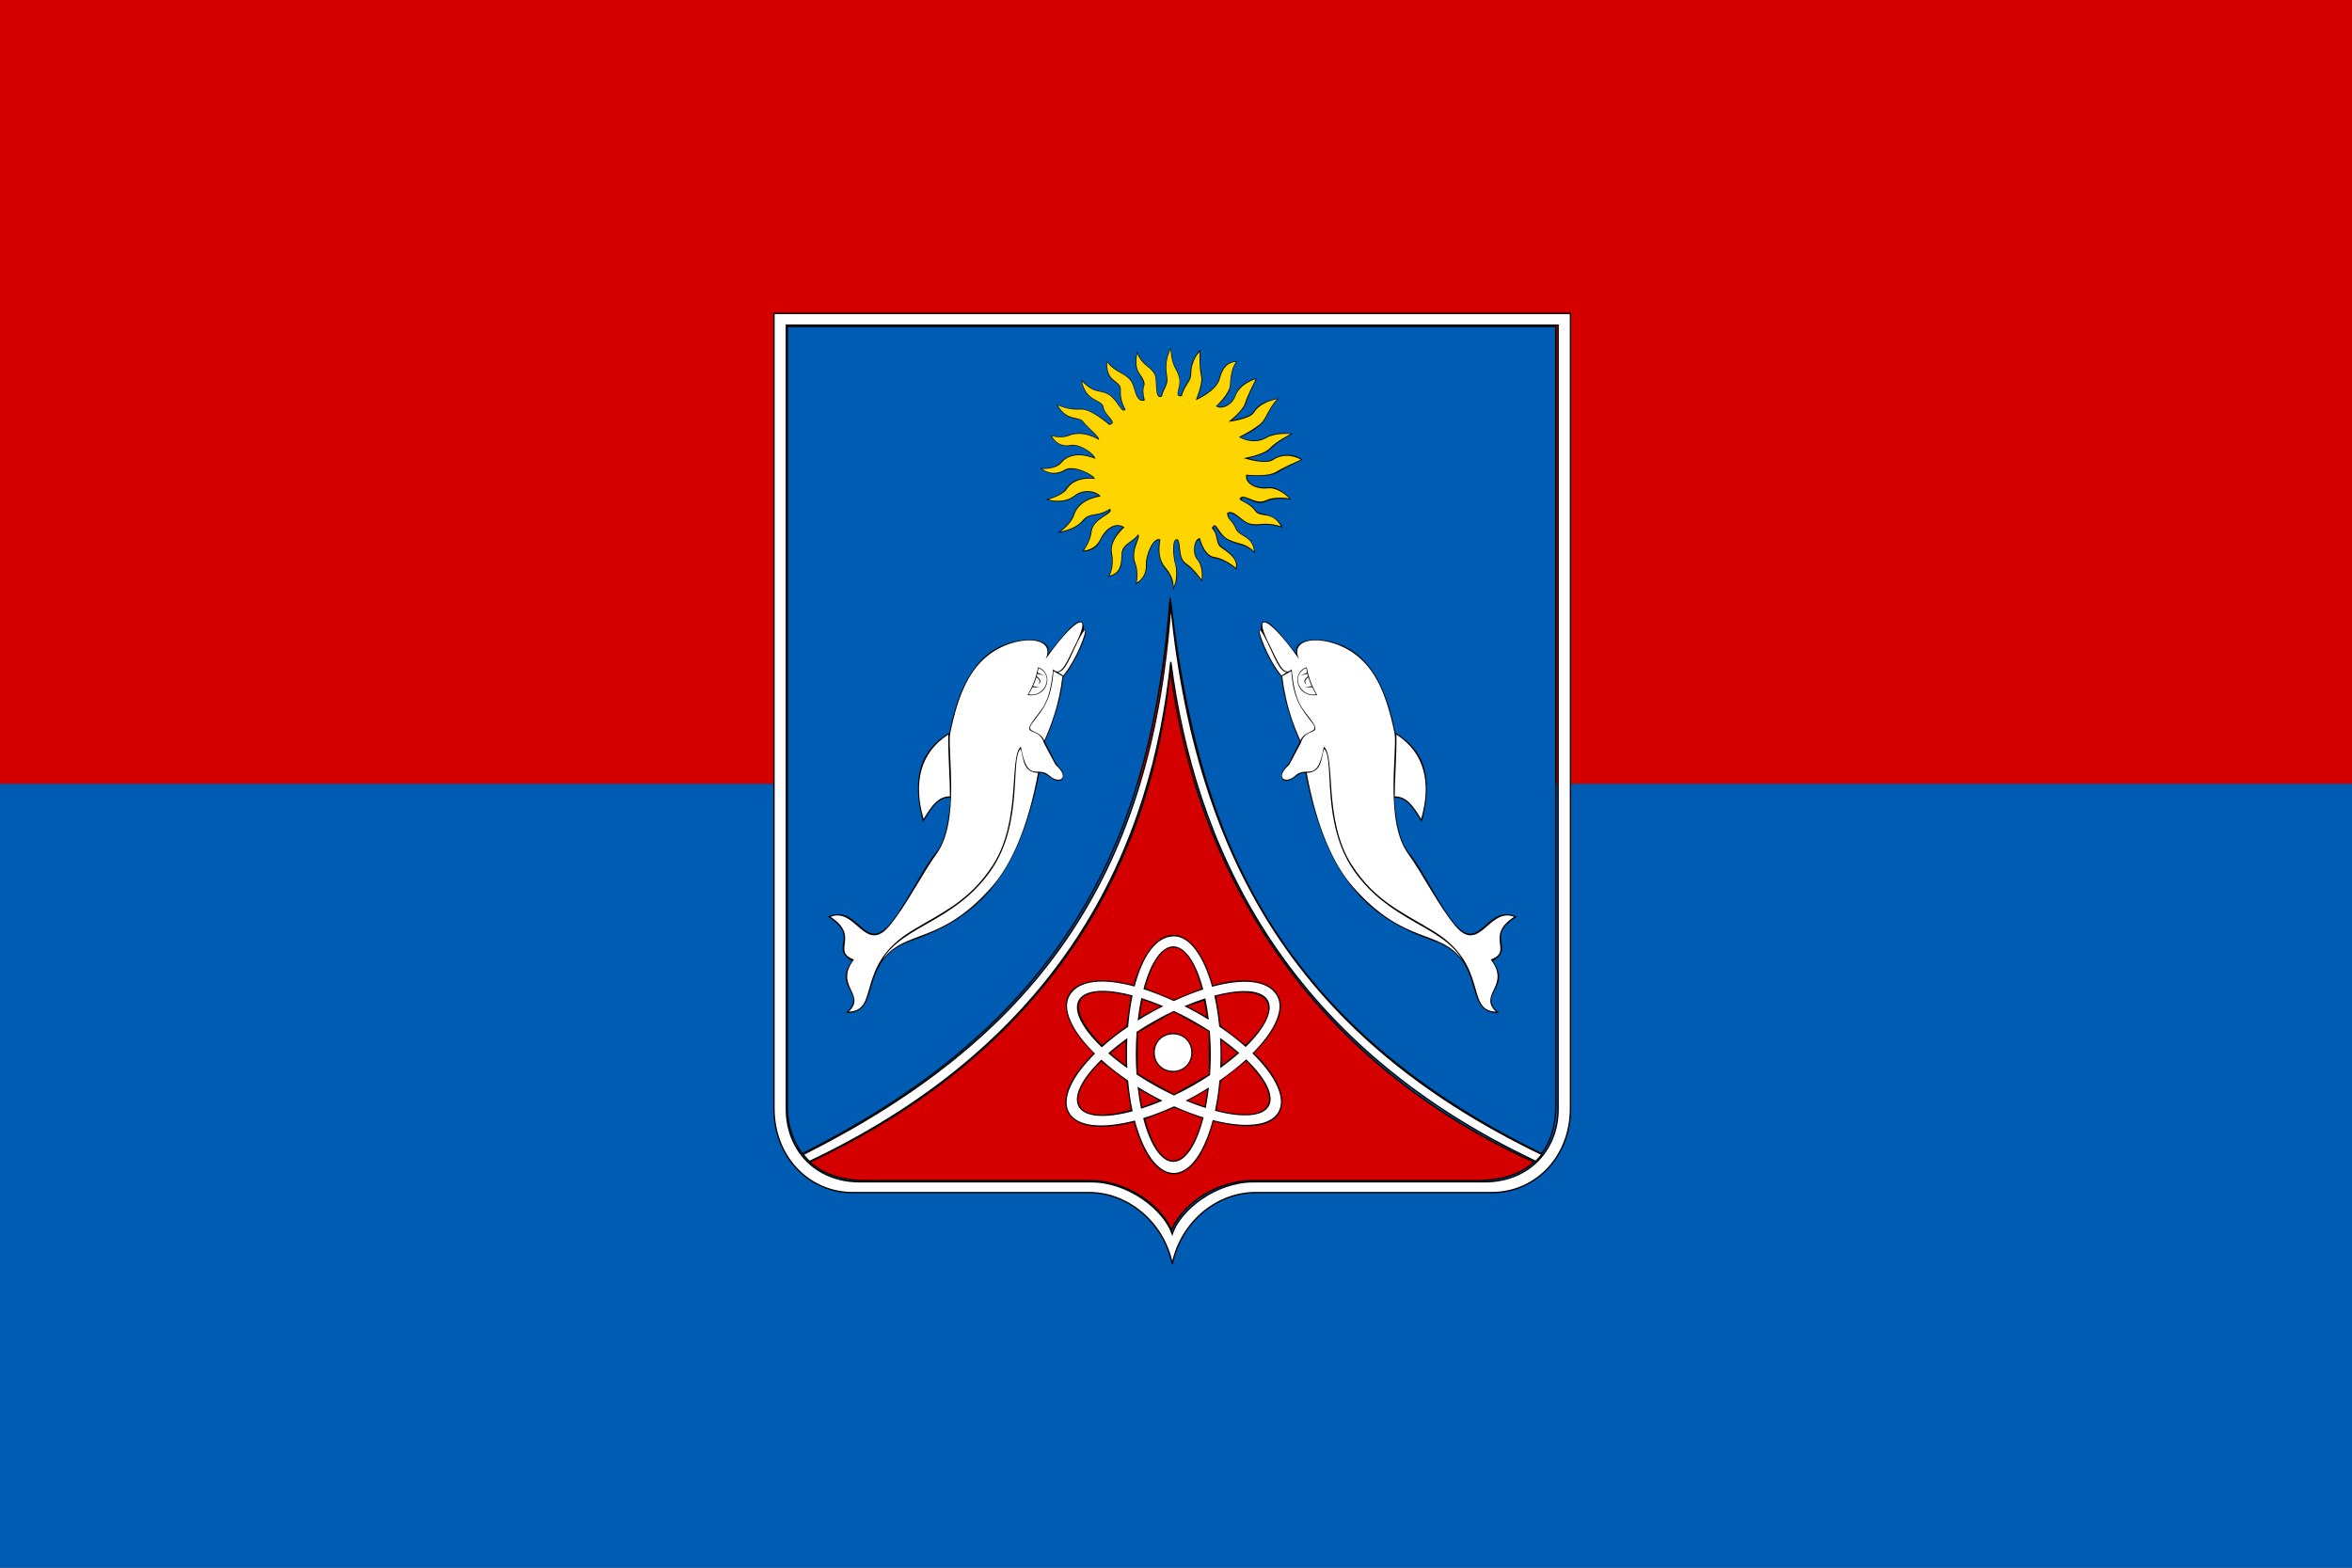
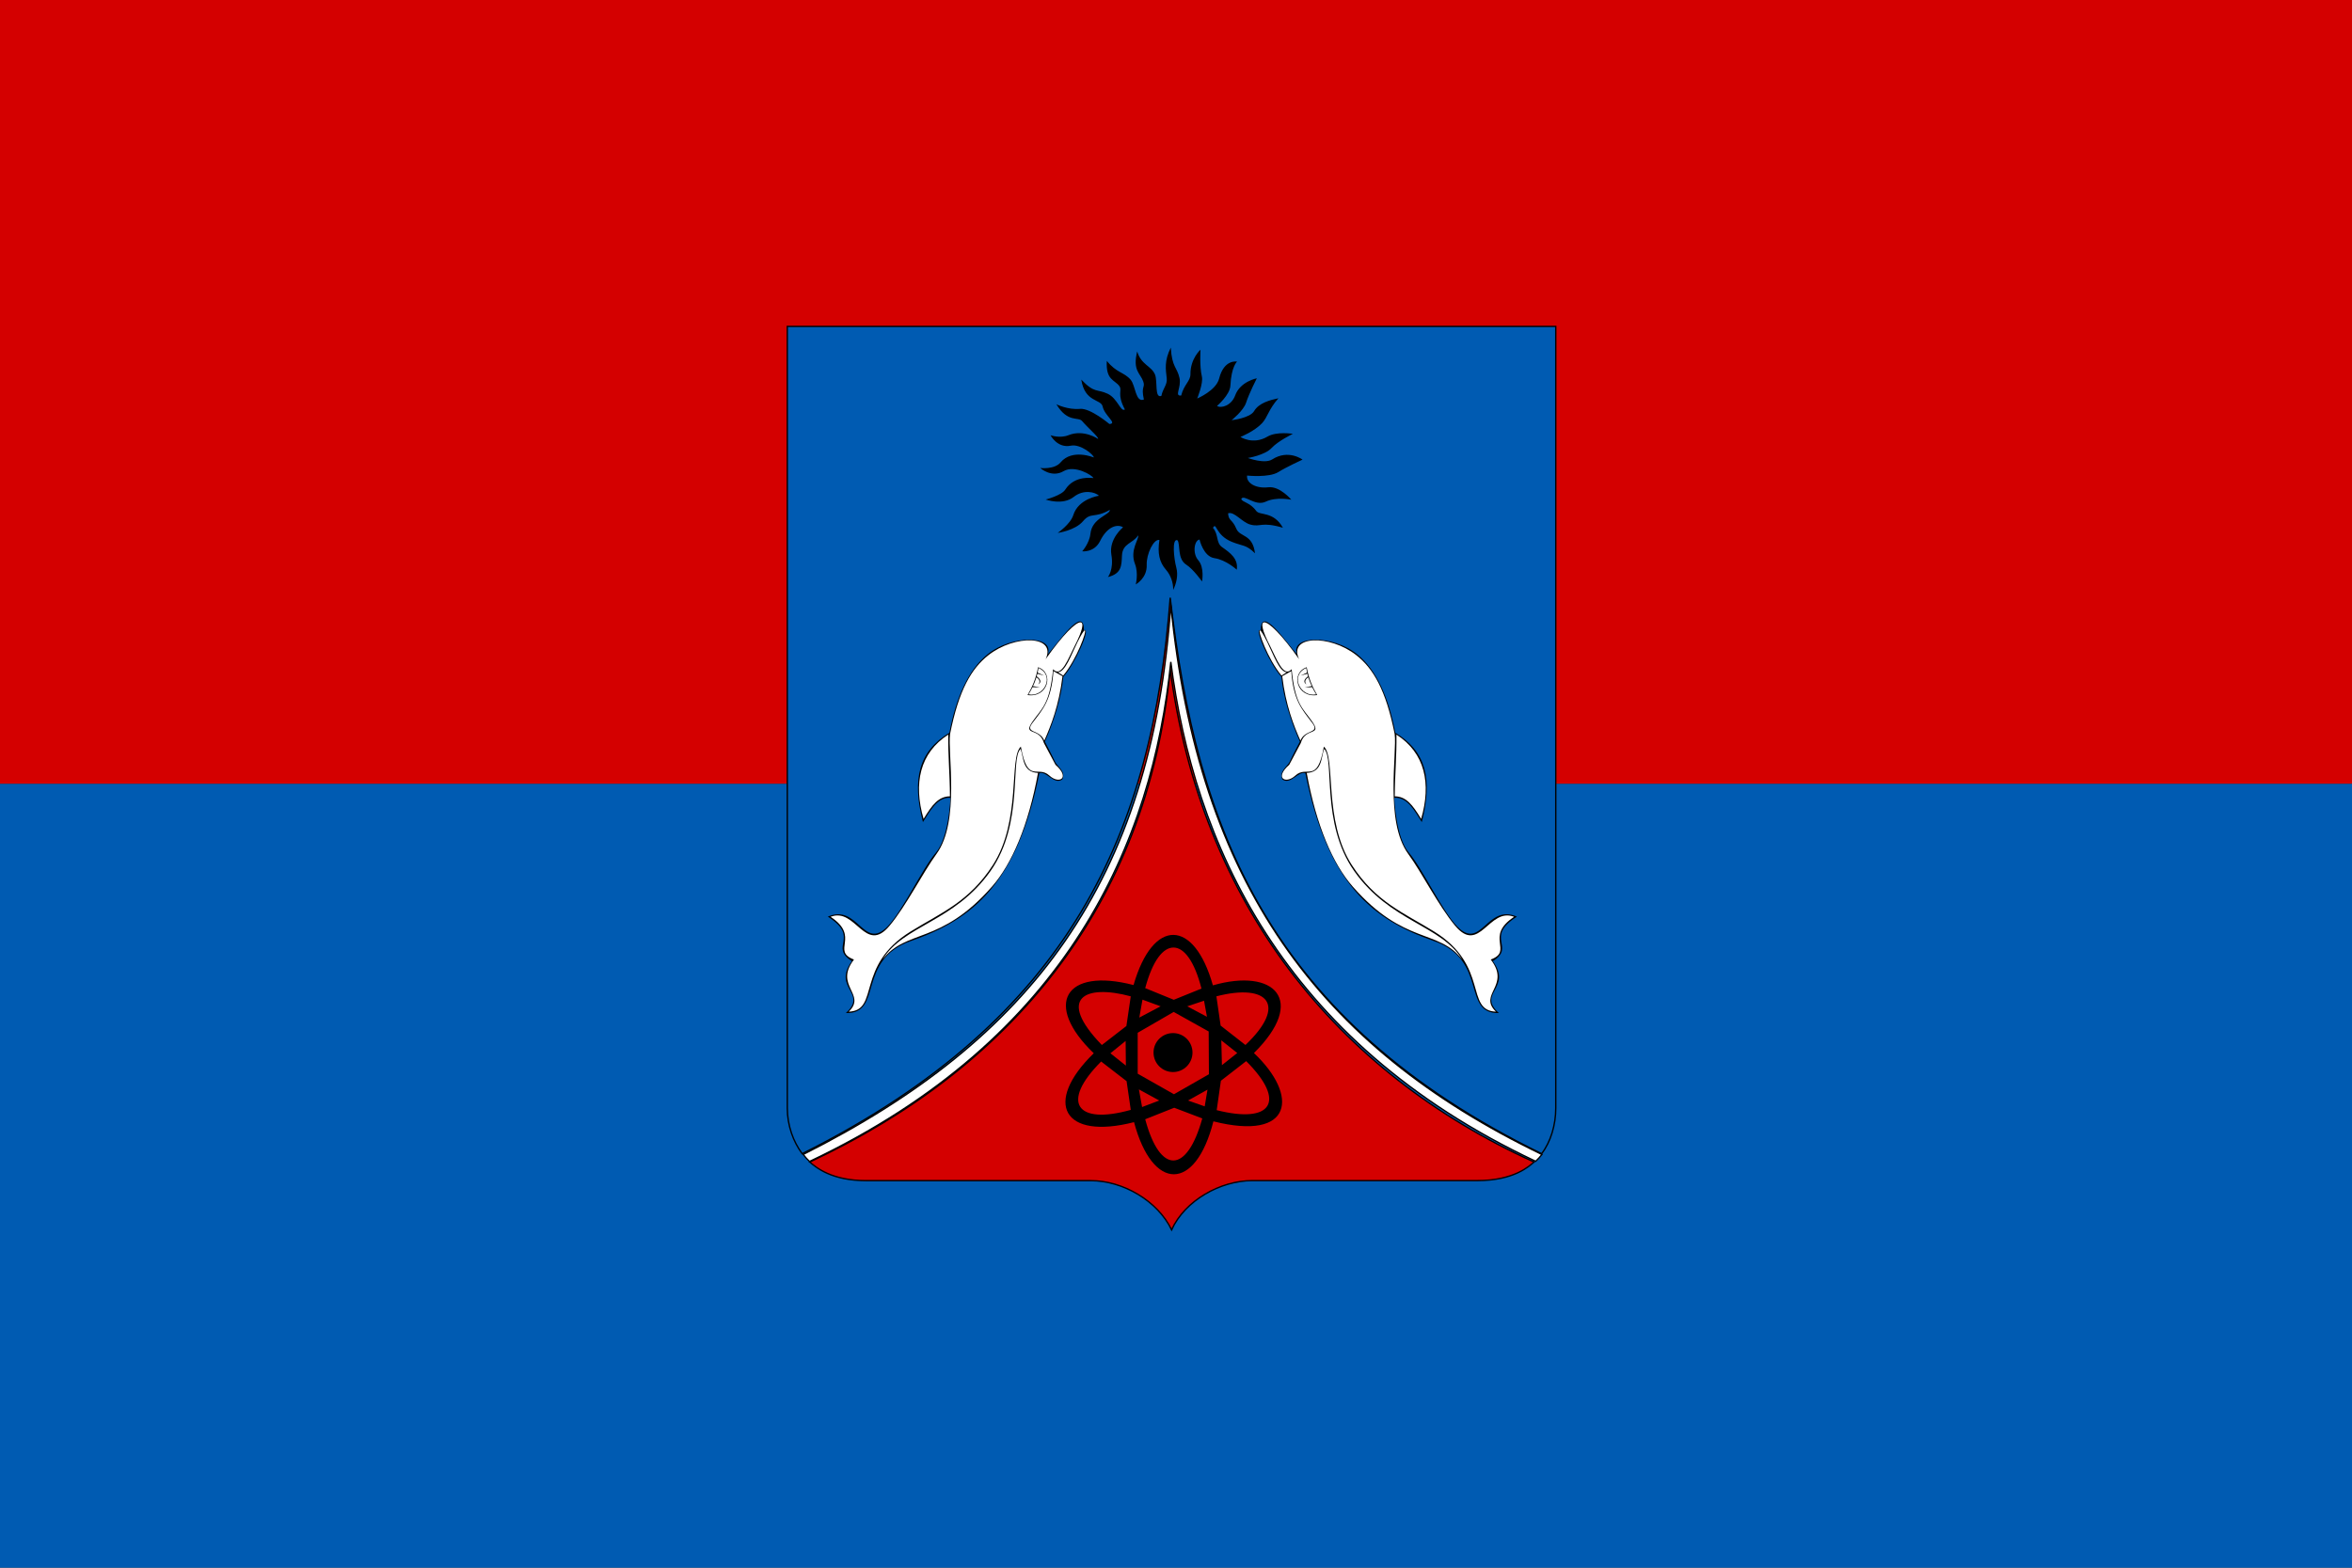
<svg xmlns="http://www.w3.org/2000/svg" xmlns:ns1="http://www.inkscape.org/namespaces/inkscape" xmlns:ns2="http://sodipodi.sourceforge.net/DTD/sodipodi-0.dtd" id="svg2" version="1.1" ns1:version="0.91 r13725" width="600" height="400" viewBox="0 0 600 400" ns2:docname="FLA Shcholkine.svg">
  <rect x="0" y="0" width="600" height="400" fill="#333333" stroke="none" />
  <defs id="defs6" />
  <ns2:namedview pagecolor="#ffffff" bordercolor="#666666" borderopacity="1" objecttolerance="10" gridtolerance="10" guidetolerance="10" ns1:pageopacity="0" ns1:pageshadow="2" ns1:window-width="1680" ns1:window-height="1000" id="namedview4" showgrid="false" fit-margin-top="0" fit-margin-left="0" fit-margin-right="0" fit-margin-bottom="0" ns1:zoom="0.81682427" ns1:cx="792.03281" ns1:cy="323.92317" ns1:window-x="0" ns1:window-y="0" ns1:window-maximized="1" ns1:current-layer="svg2" />
  <rect style="opacity:1;fill:#d40000;fill-opacity:1;stroke:none" id="rect4138" width="600" height="200" x="0" y="0" rx="4.5664054e-15" ry="1.3465258e-16" />
  <rect ry="1.3465258e-16" rx="4.5664054e-15" y="200" x="0" height="200" width="600" id="rect4140" style="opacity:1;fill:#005bb2;fill-opacity:1;stroke:none" />
  <g transform="matrix(0.73,0,0,0.73,118.174,-9.901)" id="g5107">
-     <path style="fill:#ffffff;fill-opacity:1;stroke:#000000;stroke-width:0.469;stroke-miterlimit:4;stroke-dasharray:none;stroke-opacity:1" d="m 382.605,401.255 c 0,13.849 -9.817,25.379 -25.793,25.379 l -80.786,0 c -13.006,0 -25.485,9.729 -28.247,18.196 -2.955,-8.466 -15.28,-18.196 -28.286,-18.196 l -80.786,0 c -15.977,0 -25.793,-11.53 -25.793,-25.379 l -8e-5,-274.05 269.691,0 z m -274.018,-278.133 0,277.822 c 0,17.208 12.411,29.458 27.428,29.458 l 82.73,0 c 12.918,0 25.841,9.727 29.033,24.932 3.192,-15.205 16.077,-24.932 28.995,-24.932 l 82.73,0 c 15.017,0 27.428,-12.25 27.428,-29.458 l 3e-5,-277.822 z" id="path5025-3" ns1:connector-curvature="0" ns2:nodetypes="ssscsssccscssscssscc" />
    <g id="g5379">
      <g transform="matrix(1.113,0,0,1.09,-1.733,-0.019)" id="g3784-2">
        <path transform="matrix(0.719,0,0,0.72,-0.772,1.666)" ns2:nodetypes="cscccscc" ns1:connector-curvature="0" id="path7602" d="m 144.75,160.369 0,348.137 c 0,7.758 2.61,14.979 6.499,20.312 118.248,-60.307 152.922,-144.248 160.711,-247.63 11.608,102.982 42.771,187.93 162.19,247.63 3.972,-5.273 6.18,-12.846 6.18,-20.312 l 0,-348.137 z" style="opacity:1;fill:#005bb2;fill-opacity:1;stroke:#000000;stroke-width:0.591;stroke-miterlimit:4;stroke-dasharray:none;stroke-opacity:1" />
        <path ns2:nodetypes="ccsscsscc" ns1:connector-curvature="0" id="path5895-6-4" transform="matrix(0.719,0,0,0.72,-0.772,1.666)" d="m 311.96,312.97 c -9.942,106.118 -70.55,178.183 -157.421,219.547 2.769,2.396 9.48,8.303 24.722,8.303 l 98.054,0 c 13.904,0 29.133,8.911 35.258,21.901 5.838,-13.116 21.346,-21.923 35.223,-21.923 l 98.312,0 c 16.085,0 22.718,-6.523 24.749,-8.281 C 384.757,492.805 325.427,417.767 311.96,312.97 Z" style="opacity:1;fill:#d40000;fill-opacity:1;stroke:#000000;stroke-width:0.591;stroke-miterlimit:4;stroke-dasharray:none;stroke-opacity:1" />
      </g>
      <path style="opacity:1;fill:#ffffff;fill-opacity:1;stroke:#000000;stroke-width:0.469;stroke-miterlimit:4;stroke-dasharray:none;stroke-opacity:1" d="m 121.031,419.509 c 90.723,-43.032 119.779,-111.816 126.233,-174.607 8.05,62.508 38.094,132.398 127.512,174.556 0.778,-0.732 1.5,-1.523 2.165,-2.373 -78.1,-37.718 -120.121,-95.055 -129.677,-192.047 -6.658,96.92 -48.999,152.086 -128.454,192.04 0.701,0.873 1.329,1.642 2.222,2.43 z" id="rect4550" ns1:connector-curvature="0" ns2:nodetypes="ccccccc" />
      <g id="g5262" transform="matrix(0.344,-0.007,0.007,0.337,-28.271,-11.515)">
        <path ns2:nodetypes="ccscccsscccsccsccc" ns1:connector-curvature="0" id="path4221" d="m 697.571,742.622 c 0.732,-27.451 -27.204,13.644 -37.18,23.996 7.346,-19.492 -35.899,-21.313 -61.439,-0.931 -19.472,15.539 -32.48,43.378 -40.11,80.294 -31.416,18.47 -39.2,47.172 -28.776,92.083 7.858,-11.992 15.311,-25.856 28.455,-24.595 0,0 -2.176,40.826 -15.946,56.562 -14.191,16.218 -34.918,59.645 -50.61,75.462 -25.067,25.267 -29.393,-24.556 -60.489,-11.409 33.088,22.409 0.071,30.994 23.508,46.624 -20.671,27.838 15.82,33.289 -7.209,53.698 38.218,1.853 11.343,-54.616 67.713,-73.373 62.349,-20.747 108.879,-56.428 133.841,-171.189 7.48,-2.384 14.431,12.684 23.065,7.067 4.42,-8.048 -4.957,-13.989 -6.877,-18.551 -2.665,-6.33 -9.945,-21.143 -9.945,-21.143 9.561,-20.537 17.571,-44.845 20.179,-66.902 11.149,-11.254 30.016,-51.48 21.82,-47.693 z" style="opacity:1;fill:#000000;fill-opacity:1;fill-rule:evenodd;stroke:none;stroke-width:1px;stroke-linecap:butt;stroke-linejoin:miter;stroke-opacity:1" />
        <path ns2:nodetypes="scscsscccsscsccscssssccsccccccccccccccccsccccccccscscc" ns1:connector-curvature="0" id="path4223" d="m 694.262,734.303 c -4.739,-0.289 -18.117,12.403 -36.188,37.508 12.04,-24.567 -30.445,-26.578 -57.951,-5.434 -17.595,13.525 -30.797,35.432 -40.635,80.957 -2.985,19.19 8.325,90.941 -16.205,123.881 -14.553,19.543 -31.813,53.063 -49.209,73.535 -25.489,29.996 -33.912,-20.199 -59.746,-10.422 30.177,21.277 -0.544,35.401 22.814,44.777 -21.155,26.843 12.462,36.182 -6.396,53.943 31.77,-0.64 7.418,-47.468 64.605,-81.877 30.911,-18.599 59.829,-29.271 84.861,-67.164 30.107,-45.575 18.314,-111.335 30.877,-122.113 6.125,39.561 16.681,19.112 28.398,30.643 9.537,9.385 21.569,3.079 6.396,-11.088 l -11.301,-22.814 c -4.352,-17.063 -22.105,-7.145 -10.873,-22.814 9.643,-13.453 17.541,-16.953 21.748,-53.518 8.066,9.893 15.941,-11.512 22.326,-23.504 8.623,-16.194 10.162,-24.271 6.477,-24.496 z m 4.152,8.422 c -0.894,0.145 -3.328,3.667 -7.697,12.178 -6.661,12.974 -12.751,30.447 -20.408,30.672 l 5.301,3.541 c 14.318,-16.863 25.488,-46.825 22.805,-46.391 z m -48.184,37.223 c 16.641,6.3 9.313,32.218 -11.25,28.629 4.819,-7.951 8.903,-16.856 11.25,-28.629 z m 0.455,0.795 -0.945,4.812 6.586,3.244 -6.869,-2.135 -0.787,2.699 c 5.127,3.927 4.014,6.92 1.451,8.301 2.829,-2.947 0.419,-5.962 -1.754,-7.23 -1.105,2.974 -2.017,5.948 -3.727,8.922 l 7.172,1.531 -7.574,-0.365 c -1.297,2.374 -2.374,4.601 -4.271,7.375 15.766,3.616 27.596,-18.853 10.719,-27.154 z m 15.121,3.592 c -2.801,30.532 -11.697,39.449 -22.389,53.201 -8.547,10.994 7.143,6.442 11.625,18.627 7.026,-15.362 15.617,-36.033 19.826,-66.387 z M 557.654,847.912 c -29.38,18.442 -36.546,49.956 -26.84,86.879 9.036,-14.571 15.765,-23.019 27.236,-22.863 0.364,-22.896 -1.153,-42.381 -0.396,-64.016 z m 73.162,16.354 c -11.255,10.046 2.136,76.911 -32.949,125.719 -37.702,52.448 -89.695,54.397 -111.727,89.807 24.537,-31.569 59.107,-13.529 112.742,-73.465 20.569,-22.985 38.144,-62.085 49.078,-116.82 -15.832,-0.985 -14.156,-16.111 -17.145,-25.24 z" style="fill:#ffffff;fill-opacity:1;fill-rule:evenodd;stroke:none;stroke-width:1px;stroke-linecap:butt;stroke-linejoin:miter;stroke-opacity:1" />
      </g>
      <g transform="matrix(-0.344,-0.007,-0.007,0.337,523.882,-11.515)" id="g4634">
        <path style="opacity:1;fill:#000000;fill-opacity:1;fill-rule:evenodd;stroke:none;stroke-width:1px;stroke-linecap:butt;stroke-linejoin:miter;stroke-opacity:1" d="m 697.571,742.622 c 0.732,-27.451 -27.204,13.644 -37.18,23.996 7.346,-19.492 -35.899,-21.313 -61.439,-0.931 -19.472,15.539 -32.48,43.378 -40.11,80.294 -31.416,18.47 -39.2,47.172 -28.776,92.083 7.858,-11.992 15.311,-25.856 28.455,-24.595 0,0 -2.176,40.826 -15.946,56.562 -14.191,16.218 -34.918,59.645 -50.61,75.462 -25.067,25.267 -29.393,-24.556 -60.489,-11.409 33.088,22.409 0.071,30.994 23.508,46.624 -20.671,27.838 15.82,33.289 -7.209,53.698 38.218,1.853 11.343,-54.616 67.713,-73.373 62.349,-20.747 108.879,-56.428 133.841,-171.189 7.48,-2.384 14.431,12.684 23.065,7.067 4.42,-8.048 -4.957,-13.989 -6.877,-18.551 -2.665,-6.33 -9.945,-21.143 -9.945,-21.143 9.561,-20.537 17.571,-44.845 20.179,-66.902 11.149,-11.254 30.016,-51.48 21.82,-47.693 z" id="path4636" ns1:connector-curvature="0" ns2:nodetypes="ccscccsscccsccsccc" />
        <path style="fill:#ffffff;fill-opacity:1;fill-rule:evenodd;stroke:none;stroke-width:1px;stroke-linecap:butt;stroke-linejoin:miter;stroke-opacity:1" d="m 694.262,734.303 c -4.739,-0.289 -18.117,12.403 -36.188,37.508 12.04,-24.567 -30.445,-26.578 -57.951,-5.434 -17.595,13.525 -30.797,35.432 -40.635,80.957 -2.985,19.19 8.325,90.941 -16.205,123.881 -14.553,19.543 -31.813,53.063 -49.209,73.535 -25.489,29.996 -33.912,-20.199 -59.746,-10.422 30.177,21.277 -0.544,35.401 22.814,44.777 -21.155,26.843 12.462,36.182 -6.396,53.943 31.77,-0.64 7.418,-47.468 64.605,-81.877 30.911,-18.599 59.829,-29.271 84.861,-67.164 30.107,-45.575 18.314,-111.335 30.877,-122.113 6.125,39.561 16.681,19.112 28.398,30.643 9.537,9.385 21.569,3.079 6.396,-11.088 l -11.301,-22.814 c -4.352,-17.063 -22.105,-7.145 -10.873,-22.814 9.643,-13.453 17.541,-16.953 21.748,-53.518 8.066,9.893 15.941,-11.512 22.326,-23.504 8.623,-16.194 10.162,-24.271 6.477,-24.496 z m 4.152,8.422 c -0.894,0.145 -3.328,3.667 -7.697,12.178 -6.661,12.974 -12.751,30.447 -20.408,30.672 l 5.301,3.541 c 14.318,-16.863 25.488,-46.825 22.805,-46.391 z m -48.184,37.223 c 16.641,6.3 9.313,32.218 -11.25,28.629 4.819,-7.951 8.903,-16.856 11.25,-28.629 z m 0.455,0.795 -0.945,4.812 6.586,3.244 -6.869,-2.135 -0.787,2.699 c 5.127,3.927 4.014,6.92 1.451,8.301 2.829,-2.947 0.419,-5.962 -1.754,-7.23 -1.105,2.974 -2.017,5.948 -3.727,8.922 l 7.172,1.531 -7.574,-0.365 c -1.297,2.374 -2.374,4.601 -4.271,7.375 15.766,3.616 27.596,-18.853 10.719,-27.154 z m 15.121,3.592 c -2.801,30.532 -11.697,39.449 -22.389,53.201 -8.547,10.994 7.143,6.442 11.625,18.627 7.026,-15.362 15.617,-36.033 19.826,-66.387 z M 557.654,847.912 c -29.38,18.442 -36.546,49.956 -26.84,86.879 9.036,-14.571 15.765,-23.019 27.236,-22.863 0.364,-22.896 -1.153,-42.381 -0.396,-64.016 z m 73.162,16.354 c -11.255,10.046 2.136,76.911 -32.949,125.719 -37.702,52.448 -89.695,54.397 -111.727,89.807 24.537,-31.569 59.107,-13.529 112.742,-73.465 20.569,-22.985 38.144,-62.085 49.078,-116.82 -15.832,-0.985 -14.156,-16.111 -17.145,-25.24 z" id="path4638" ns1:connector-curvature="0" ns2:nodetypes="scscsscccsscsccscssssccsccccccccccccccccsccccccccscscc" />
      </g>
      <g transform="matrix(0.819,0,0,0.802,51.368,2.636)" id="g5237">
        <path style="fill:#000000;fill-opacity:1;fill-rule:evenodd;stroke:none;stroke-width:1.067px;stroke-linecap:butt;stroke-linejoin:miter;stroke-opacity:1" d="m 219.593,192.081 c -3.58,-6.844 -0.966,-8.184 -2.357,-10.18 -1.94,-2.785 -5.862,-2.476 -5.35,-11.003 4.159,5.318 7.317,4.84 10.148,8.206 2.159,2.566 2.052,10.064 5.665,8.641 -1.314,-5.981 0.671,-5.097 -0.275,-7.872 -1.23,-3.607 -4.636,-4.709 -2.577,-13.095 1.681,5.882 6.039,6.272 7.593,10.067 1.178,2.877 -0.258,10.533 2.725,9.306 0.632,-3.317 2.6,-4.786 2.279,-7.665 -0.432,-3.879 -1.109,-7.576 1.731,-13.37 0.524,8.752 2.698,8.454 3.728,13.274 0.882,4.127 -2.391,8.005 0.719,7.594 1.13,-4.746 3.965,-6.274 3.941,-9.282 -0.053,-6.798 4.289,-10.679 4.289,-10.679 0,0 -0.456,7.171 0.585,11.663 0.685,2.955 -1.991,9.619 -1.991,9.619 0,0 8.071,-3.464 9.357,-8.692 2.11,-8.575 7.644,-7.399 7.644,-7.399 0,0 -2.451,2.181 -2.837,10.476 -0.189,4.071 -5.709,8.838 -5.709,8.838 1.694,1.213 6.175,-0.121 7.753,-4.578 2.16,-6.1 9.236,-7.458 9.236,-7.458 0,0 -3.245,6.447 -4.589,10.658 -1.118,3.504 -6.179,7.601 -6.179,7.601 0,0 7.816,-0.854 9.62,-3.983 2.037,-3.535 6.749,-4.793 10.367,-5.575 -4.253,4.915 -4.616,8.283 -6.993,10.873 -3.291,3.587 -9.213,5.988 -9.213,5.988 0,0 5.336,3.607 11.547,-0.157 3.872,-2.347 10.827,-1.201 10.827,-1.201 0,0 -6.239,3.052 -9.061,6.15 -2.936,3.223 -10.161,4.375 -10.161,4.375 0,0 7.177,2.733 10.416,0.612 6.905,-4.522 12.925,0.1 12.925,0.1 0,0 -6.834,3.194 -10.319,5.423 -3.988,2.551 -13.349,1.527 -13.349,1.527 -0.401,3.215 3.692,5.755 9.048,5.11 4.944,-0.596 9.828,5.416 9.828,5.416 0,0 -6.381,-1.369 -10.923,0.852 -4.527,2.214 -9.223,-3.408 -10.434,-1.206 0.4,1.518 3.662,1.404 6.381,5.241 1.497,2.113 7.322,-0.021 11.39,7.325 -9.371,-2.791 -9.386,-0.135 -13.906,-1.381 -3.564,-0.982 -6.869,-5.872 -9.503,-4.897 0.283,3.503 1.764,2.395 3.527,6.695 1.577,3.847 6.935,2.139 7.974,10.725 -3.808,-3.87 -5.327,-3.094 -9.89,-4.993 -7.155,-2.979 -6.488,-8.976 -8.049,-6.097 2.505,2.959 1.222,6.482 3.895,8.404 3.345,2.405 7.006,5.017 6.255,9.832 0,0 -4.546,-4.29 -9.514,-5.03 -4.751,-0.708 -6.36,-8.106 -6.36,-8.106 -2.251,0.256 -3.109,6.028 -0.566,8.98 2.754,3.197 1.631,9.296 1.631,9.296 0,0 -3.689,-5.353 -6.776,-7.363 -3.883,-2.528 -2.404,-8.966 -3.72,-10.622 -2.46,-0.924 -1.503,8.086 -0.497,11.852 0.909,3.407 0.019,7.055 -1.322,9.81 0.075,-3.127 -1.053,-6.444 -3.051,-8.765 -2.848,-3.307 -3.71,-7.27 -2.816,-13.003 -2.444,-0.58 -5.607,6.153 -5.426,10.855 0.224,5.816 -4.678,8.512 -4.678,8.512 0,0 1.227,-4.841 -0.324,-8.903 -2.347,-6.144 1.902,-10.917 1.319,-12.464 -2.256,3.649 -6.661,3.347 -6.884,8.877 -0.178,4.392 -0.187,7.784 -5.976,9.277 0,0 2.564,-3.275 1.468,-9.676 -1.191,-6.954 4.983,-12.01 4.983,-12.01 -2.283,-1.45 -6.628,-0.602 -9.796,5.975 -2.47,5.129 -7.648,4.504 -7.648,4.504 0,0 3.094,-3.492 3.521,-7.675 0.705,-6.908 8.39,-8.196 8.291,-10.401 -6.62,3.872 -8.049,0.826 -11.425,4.917 -3.406,4.128 -10.832,5.132 -10.832,5.132 0,0 5.439,-3.81 6.648,-7.745 2.228,-7.253 10.976,-8.456 10.976,-8.456 -1.548,-1.542 -6.478,-2.955 -10.807,0.526 -4.736,3.808 -11.942,1.137 -11.942,1.137 0,0 6.787,-1.797 8.339,-4.316 4.006,-6.502 12.019,-5.031 12.019,-5.031 -0.356,-1.224 -7.997,-5.861 -12.701,-3.035 -5.177,3.111 -9.993,-1.367 -9.993,-1.367 0,0 6.062,0.771 8.677,-2.431 4.993,-6.112 14.199,-2.159 14.199,-2.159 -0.035,-1.159 -5.67,-6.008 -9.825,-5.139 -5.781,1.21 -8.648,-4.547 -8.648,-4.547 0,0 3.983,1.478 7.653,-0.025 6.597,-2.702 12.653,1.639 12.653,1.639 0.214,-0.899 -4.171,-4.613 -6.833,-7.798 -1.672,-2.001 -6.182,0.876 -10.966,-7.309 0,0 4.898,2.493 10.086,2 4.408,-0.419 12.523,6.594 12.523,6.594 3.6,-0.199 -2.056,-3.575 -2.877,-7.631 -0.676,-3.337 -7.62,-1.687 -9.116,-11.721 5.72,6.139 6.688,3.969 11.263,6.17 4.227,2.034 5.534,8.07 7.333,6.851 z" id="path5284" ns1:connector-curvature="0" ns2:nodetypes="cscscscscscscscscscscscscscscscscscscscscscscscscscscscscscscscscscscscscscscscscscscscscscscscsc" />
-         <path ns2:nodetypes="cscscscscscscscscscscscscscscscscscscscscscscscscscscscscscscscscscscscscscscscscscscscscscscscsc" ns1:connector-curvature="0" id="path3395" d="m 219.867,192.1 c -3.431,-6.559 -1.14,-8.531 -2.472,-10.444 -1.859,-2.669 -5.618,-2.696 -5.365,-10.213 3.986,5.096 7.268,4.387 10.108,8.245 1.904,2.588 1.715,9.636 5.953,8.476 -1.665,-6.559 0.568,-5.767 -0.339,-8.426 -1.179,-3.457 -4.349,-4.003 -2.886,-12.075 1.968,5.398 5.974,5.765 7.462,9.401 1.129,2.757 -0.404,10.998 3.078,9.334 0.605,-3.178 2.628,-4.96 2.321,-7.719 -0.414,-3.717 -1.211,-7.164 1.312,-12.815 0.656,8.426 2.746,8.044 3.733,12.663 0.845,3.955 -2.702,8.331 1.095,7.727 1.083,-4.548 4.038,-6.504 4.015,-9.387 -0.051,-6.514 3.618,-9.893 3.618,-9.893 0,0 -0.351,6.574 0.647,10.879 0.656,2.832 -2.291,10.168 -2.291,10.168 0,0 8.931,-3.806 10.317,-9.52 1.883,-7.761 6.866,-7.088 6.866,-7.088 0,0 -2.246,2.03 -2.616,9.979 -0.182,3.901 -5.954,9.242 -5.954,9.242 1.802,1.638 6.73,0.019 8.242,-4.251 2.069,-5.845 8.699,-7.503 8.699,-7.503 0,0 -3.348,6.577 -4.635,10.612 -1.072,3.357 -6.965,7.954 -6.965,7.954 0,0 9.204,-1.072 10.933,-4.071 1.952,-3.387 6.289,-5.069 9.756,-5.817 -4.075,4.71 -4.602,8.591 -7.057,10.716 -3.527,3.053 -9.185,5.797 -9.185,5.797 0,0 5.946,3.932 11.897,0.325 3.711,-2.249 10.197,-1.626 10.197,-1.626 0,0 -6.097,3.103 -8.801,6.071 -2.814,3.089 -11.282,4.43 -11.282,4.43 0,0 9.208,3.081 12.418,0.883 6.026,-4.126 12.028,-0.201 12.028,-0.201 0,0 -7.143,3.121 -10.482,5.256 -3.821,2.444 -12.851,1.285 -12.851,1.285 -0.919,3.675 4.073,6.585 9.205,5.966 4.738,-0.571 9.18,4.417 9.18,4.417 0,0 -5.877,-1.253 -10.23,0.876 -4.338,2.122 -9.373,-3.741 -11.009,-0.799 0.383,1.455 4.084,1.674 6.649,5.379 2.267,3.273 7.135,-0.317 11.033,6.722 -7.256,-2.437 -9.086,-0.103 -13.418,-1.297 -3.415,-0.941 -6.846,-6.544 -9.608,-4.541 0.271,3.357 1.997,2.771 3.687,6.891 1.511,3.686 7.078,2.805 7.836,9.844 -3.649,-3.709 -6.275,-3.074 -10.573,-5.065 -5.133,-2.379 -5.326,-9.136 -7.475,-5.069 2.817,2.717 1.409,6.597 3.97,8.439 3.206,2.305 7.098,4.823 6.313,8.89 0,0 -4.409,-4.059 -9.169,-4.769 -4.553,-0.679 -6.144,-8.23 -6.144,-8.23 -2.569,0.143 -3.599,6.601 -1.162,9.43 2.639,3.063 1.873,8.698 1.873,8.698 0,0 -3.507,-5.066 -6.465,-6.992 -3.721,-2.423 -2.071,-8.274 -3.695,-10.548 -2.721,-1.004 -2.16,6.928 -1.197,10.536 0.871,3.264 0.688,7.581 -0.596,10.221 0.071,-2.997 -1.41,-6.106 -3.325,-8.33 -2.729,-3.169 -3.214,-6.938 -2.358,-12.432 -2.997,-1.356 -6.321,6.676 -6.147,11.181 0.214,5.573 -3.923,7.658 -3.923,7.658 0,0 0.944,-4.615 -0.543,-8.508 -2.249,-5.888 2.818,-11.404 1.129,-12.602 -2.162,3.497 -6.857,4.005 -7.071,8.65 -0.194,4.207 -0.155,8.027 -5.136,9.457 0,0 2.189,-3.7 1.067,-9.821 -1.09,-5.944 5.32,-11.274 5.32,-11.274 -2.525,-2.097 -7.289,-1.109 -10.324,5.194 -2.367,4.914 -7.02,4.884 -7.02,4.884 0,0 2.867,-3.882 3.276,-7.89 0.675,-6.619 9.992,-7.844 7.935,-10.334 -5.928,3.948 -8.426,1.034 -11.841,5.25 -2.988,3.69 -9.258,4.7 -9.258,4.7 0,0 4.609,-3.378 5.772,-7.147 2.254,-7.307 11.332,-8.14 11.332,-8.14 -1.738,-2.387 -7.217,-3.609 -11.365,-0.273 -4.539,3.649 -11.036,1.635 -11.036,1.635 0,0 6.268,-1.9 7.756,-4.314 3.839,-6.231 12.173,-4.666 12.173,-4.666 -0.151,-1.715 -9.016,-6.449 -12.928,-4.012 -5.361,3.339 -9.624,-0.427 -9.624,-0.427 0,0 5.786,0.432 8.283,-2.644 4.995,-6.151 14.471,-1.695 14.471,-1.695 -0.202,-2.119 -6.643,-6.836 -10.624,-6.002 -5.54,1.16 -7.993,-3.937 -7.993,-3.937 0,0 3.859,1.29 7.375,-0.15 6.322,-2.589 12.755,1.865 12.755,1.865 0.541,-1.408 -4.274,-4.847 -6.673,-8.019 -2.023,-2.674 -6.596,0.167 -10.928,-7.088 0,0 4.904,2.305 9.875,1.832 4.224,-0.401 12.163,6.719 12.163,6.719 4.166,-0.929 -1.916,-3.938 -2.509,-7.858 -0.528,-3.495 -7.354,-2.028 -9.176,-11.228 5.481,5.883 7.553,3.579 11.461,5.986 3.828,2.357 5.412,8.594 7.139,6.388 z" style="fill:#ffd500;fill-opacity:1;fill-rule:evenodd;stroke:none;stroke-width:1.067px;stroke-linecap:butt;stroke-linejoin:miter;stroke-opacity:1" />
      </g>
      <path style="opacity:1;fill:#000000;fill-opacity:1;fill-rule:evenodd;stroke:none;stroke-width:0.937px;stroke-linecap:butt;stroke-linejoin:miter;stroke-opacity:1" d="m 234.242,357.86 c -23.998,-6.246 -31.663,6.794 -13.906,23.841 -17.812,17.358 -10.656,30.438 14.076,24.08 6.479,24.338 21.501,24.335 27.735,-0.281 27.866,7.038 29.913,-9.025 14.167,-23.87 18.664,-18.473 7.151,-29.856 -14.345,-23.66 -6.544,-23.283 -20.935,-23.71 -27.727,-0.11 z m 14.023,-13.109 c 3.651,0.053 7.263,4.753 9.716,14.344 l -9.669,3.916 -9.996,-4.071 c 2.608,-9.744 6.298,-14.242 9.949,-14.189 z m -14.995,17.052 -1.528,10.375 -8.578,6.639 c -16.002,-16.522 -5.814,-21.326 10.105,-17.013 z m 40.077,17.013 -8.67,-6.778 -1.482,-10.235 c 18.033,-4.656 24.892,3.011 10.152,17.013 z m -35.983,-15.85 6.334,2.33 -7.447,3.936 z m 21.511,0.375 1.02,5.61 -6.885,-3.655 z m -10.6,3.918 12.222,6.825 0.083,14.963 -12.213,6.982 -12.673,-7.182 -0.007,-14.305 z m -0.242,7.394 c -3.761,0 -6.809,3.049 -6.809,6.809 0,3.761 3.049,6.809 6.809,6.809 3.761,0 6.809,-3.049 6.809,-6.809 0,-3.761 -3.049,-6.809 -6.809,-6.809 z m -16.558,2.746 0.089,8.624 -5.407,-4.315 z m 33.436,-0.209 5.574,4.426 -5.361,4.245 z m -41.991,7.401 8.889,6.864 1.463,10.042 c -19.064,5.343 -24.621,-2.646 -10.352,-16.907 z m 50.685,-0.14 c 14.269,14.261 8.761,21.97 -10.304,17.139 l 1.464,-10.275 z m -37.493,9.883 7.117,3.888 -6.004,2.281 z m 23.97,0.093 -0.973,5.843 -5.818,-2.048 z m -11.629,6.324 9.809,3.73 c -5.324,19.321 -14.728,19.781 -19.944,0.293 z" id="path4640" ns1:connector-curvature="0" ns2:nodetypes="cccccccscccscccccccccccccccccccccccssssscccccccccccccccccccccccccccc" />
-       <path style="opacity:1;fill:#ffffff;fill-opacity:1;stroke:none" d="m 248.293,340.843 c -6.187,0.056 -10.915,6.967 -13.659,17.542 -10.897,-2.954 -19.534,-2.294 -22.712,3.135 -2.808,4.798 0.914,12.5 8.857,20.334 -8.023,7.913 -11.798,15.716 -9.024,20.591 2.821,4.958 11.738,5.702 22.954,2.767 2.935,11.056 7.922,18.333 13.583,18.333 5.688,0 10.696,-7.351 13.625,-18.497 11.202,2.885 20.098,2.126 22.92,-2.798 2.785,-4.859 -1.002,-12.635 -9.054,-20.522 7.723,-7.764 11.314,-15.368 8.55,-20.125 -3.167,-5.451 -11.781,-6.108 -22.648,-3.133 -2.957,-10.684 -7.851,-17.677 -13.393,-17.627 z m -0.163,3.487 c 4.119,0.015 7.995,5.595 10.467,15.066 -3.289,1.064 -6.745,2.43 -10.289,4.068 -3.658,-1.687 -7.224,-3.087 -10.613,-4.171 2.472,-9.407 6.334,-14.944 10.435,-14.963 z m -24.253,15.545 c 2.877,0.06 6.277,0.609 10.03,1.619 -0.71,3.381 -1.236,7.063 -1.563,10.967 -3.404,2.321 -6.49,4.737 -9.197,7.169 -7.122,-6.818 -10.11,-12.942 -8.068,-16.534 1.252,-2.185 4.306,-3.302 8.798,-3.22 z m 48.558,0.078 c 4.471,-0.082 7.511,1.039 8.757,3.229 2.012,3.556 -0.86,9.593 -7.774,16.338 -2.72,-2.428 -5.822,-4.841 -9.245,-7.159 -0.369,-3.833 -0.95,-7.455 -1.708,-10.788 3.73,-1.01 7.109,-1.559 9.969,-1.62 z m -35.474,2.436 c 2.482,0.783 5.061,1.739 7.683,2.85 -1.564,0.792 -3.137,1.628 -4.717,2.517 -1.456,0.819 -2.867,1.662 -4.241,2.522 0.318,-2.762 0.745,-5.409 1.275,-7.888 z m 22.366,0.112 c 0.497,2.367 0.903,4.884 1.208,7.507 -1.297,-0.8 -2.629,-1.586 -3.998,-2.351 -1.524,-0.851 -3.041,-1.653 -4.55,-2.415 2.503,-1.062 4.965,-1.981 7.34,-2.74 z m -11.016,4.387 c 2.189,1.034 4.373,2.158 6.522,3.357 2.079,1.165 4.114,2.394 6.079,3.671 0.209,2.655 0.317,5.368 0.322,8.09 -7e-4,2.465 -0.086,4.923 -0.253,7.341 -2.046,1.351 -4.171,2.65 -6.344,3.878 -2.057,1.155 -4.148,2.24 -6.243,3.243 -2.227,-1.049 -4.449,-2.192 -6.634,-3.412 -2.224,-1.248 -4.398,-2.569 -6.488,-3.943 -0.16,-2.341 -0.242,-4.721 -0.246,-7.106 0.002,-2.622 0.098,-5.236 0.289,-7.8 2.035,-1.342 4.147,-2.632 6.308,-3.853 2.203,-1.24 4.443,-2.4 6.688,-3.464 z m -0.275,8.191 c -3.635,-1e-4 -6.388,2.752 -6.388,6.387 -1.5e-4,3.635 2.752,6.388 6.388,6.388 3.635,1.4e-4 6.388,-2.752 6.388,-6.388 -2.2e-4,-3.635 -2.753,-6.387 -6.388,-6.387 z m 16.441,1.263 c 2.423,1.72 4.676,3.487 6.709,5.261 -2.011,1.783 -4.245,3.56 -6.65,5.292 0.069,-1.543 0.108,-3.11 0.108,-4.7 0,-1.987 -0.059,-3.94 -0.166,-5.853 z m -32.393,0.08 c -0.09,1.887 -0.139,3.812 -0.139,5.773 -1e-5,1.597 0.039,3.17 0.109,4.719 -2.401,-1.708 -4.635,-3.461 -6.652,-5.221 2.026,-1.778 4.269,-3.548 6.682,-5.272 z m 41.524,7.401 c 7.011,6.761 9.935,12.819 7.906,16.383 -2.093,3.617 -9.081,4.212 -18.824,1.602 0.7,-3.279 1.227,-6.827 1.557,-10.562 3.482,-2.405 6.629,-4.909 9.361,-7.422 z m -50.63,0.104 c 2.743,2.479 5.888,4.946 9.364,7.315 0.335,3.798 0.873,7.401 1.59,10.726 -9.763,2.657 -16.773,2.072 -18.865,-1.572 -2.023,-3.581 0.904,-9.674 7.911,-16.468 z m 12.679,9.479 c 1.477,0.924 2.997,1.83 4.569,2.708 1.379,0.771 2.758,1.497 4.131,2.187 -2.56,1.088 -5.078,2.027 -7.504,2.799 -0.497,-2.428 -0.898,-5.009 -1.196,-7.695 z m 24.927,0.251 c -0.285,2.507 -0.661,4.92 -1.122,7.201 -2.264,-0.723 -4.607,-1.59 -6.988,-2.585 1.227,-0.628 2.458,-1.289 3.69,-1.982 1.519,-0.855 2.99,-1.736 4.42,-2.635 z m -12.159,6.578 c 3.531,1.584 6.992,2.894 10.293,3.907 -2.462,9.749 -6.397,15.524 -10.588,15.539 -4.152,-0.017 -8.056,-5.691 -10.523,-15.294 3.463,-1.063 7.102,-2.452 10.817,-4.153 z" id="circle4547" ns1:connector-curvature="0" ns2:nodetypes="scscscscscscscccccccccccccccccccsccccscccccccccccccccccccccccsccsccccccccccccccsccccccscccccc" />
    </g>
  </g>
</svg>